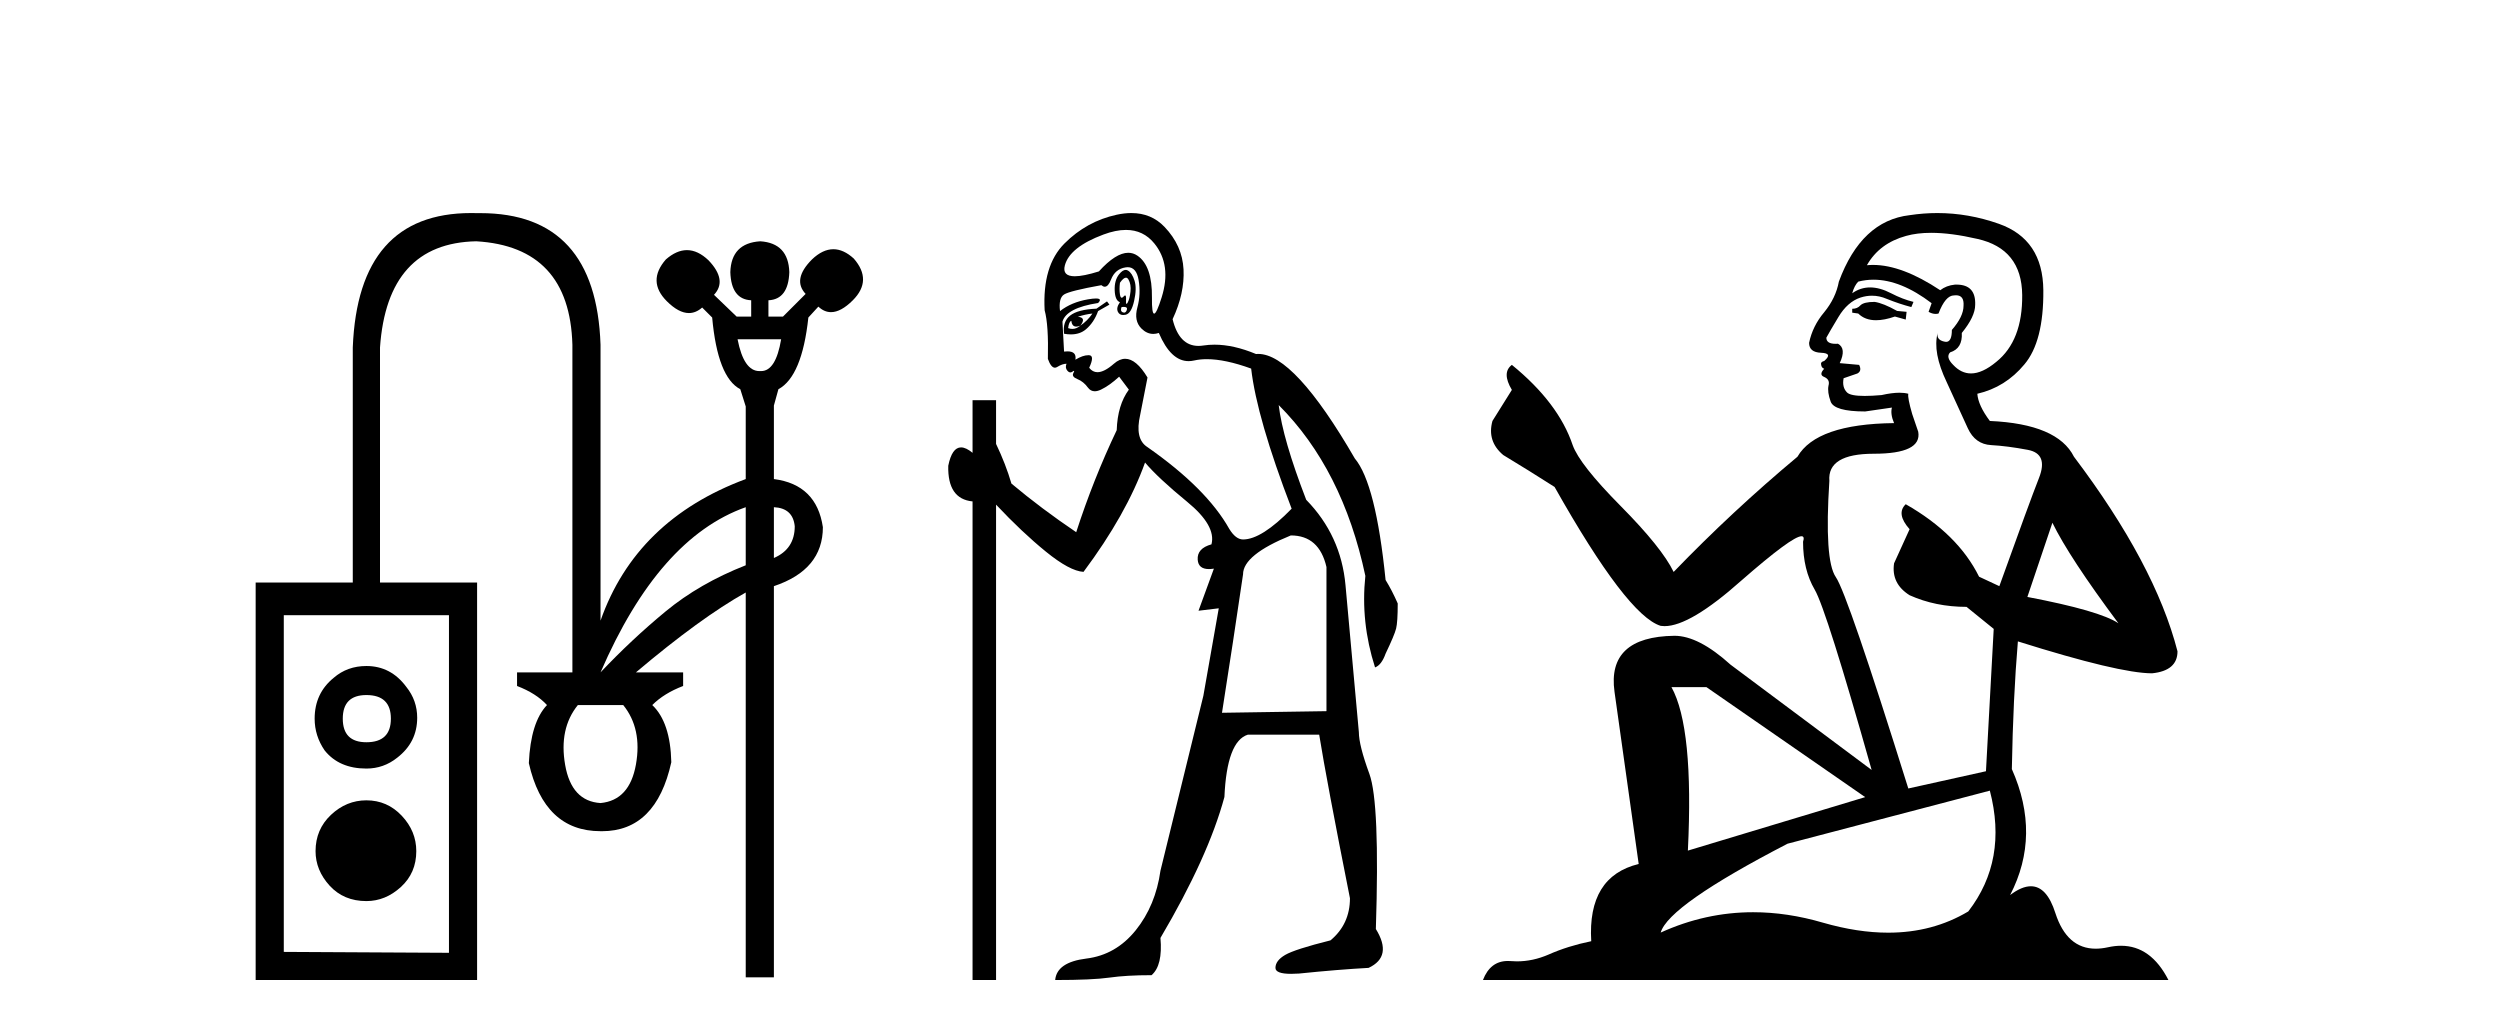
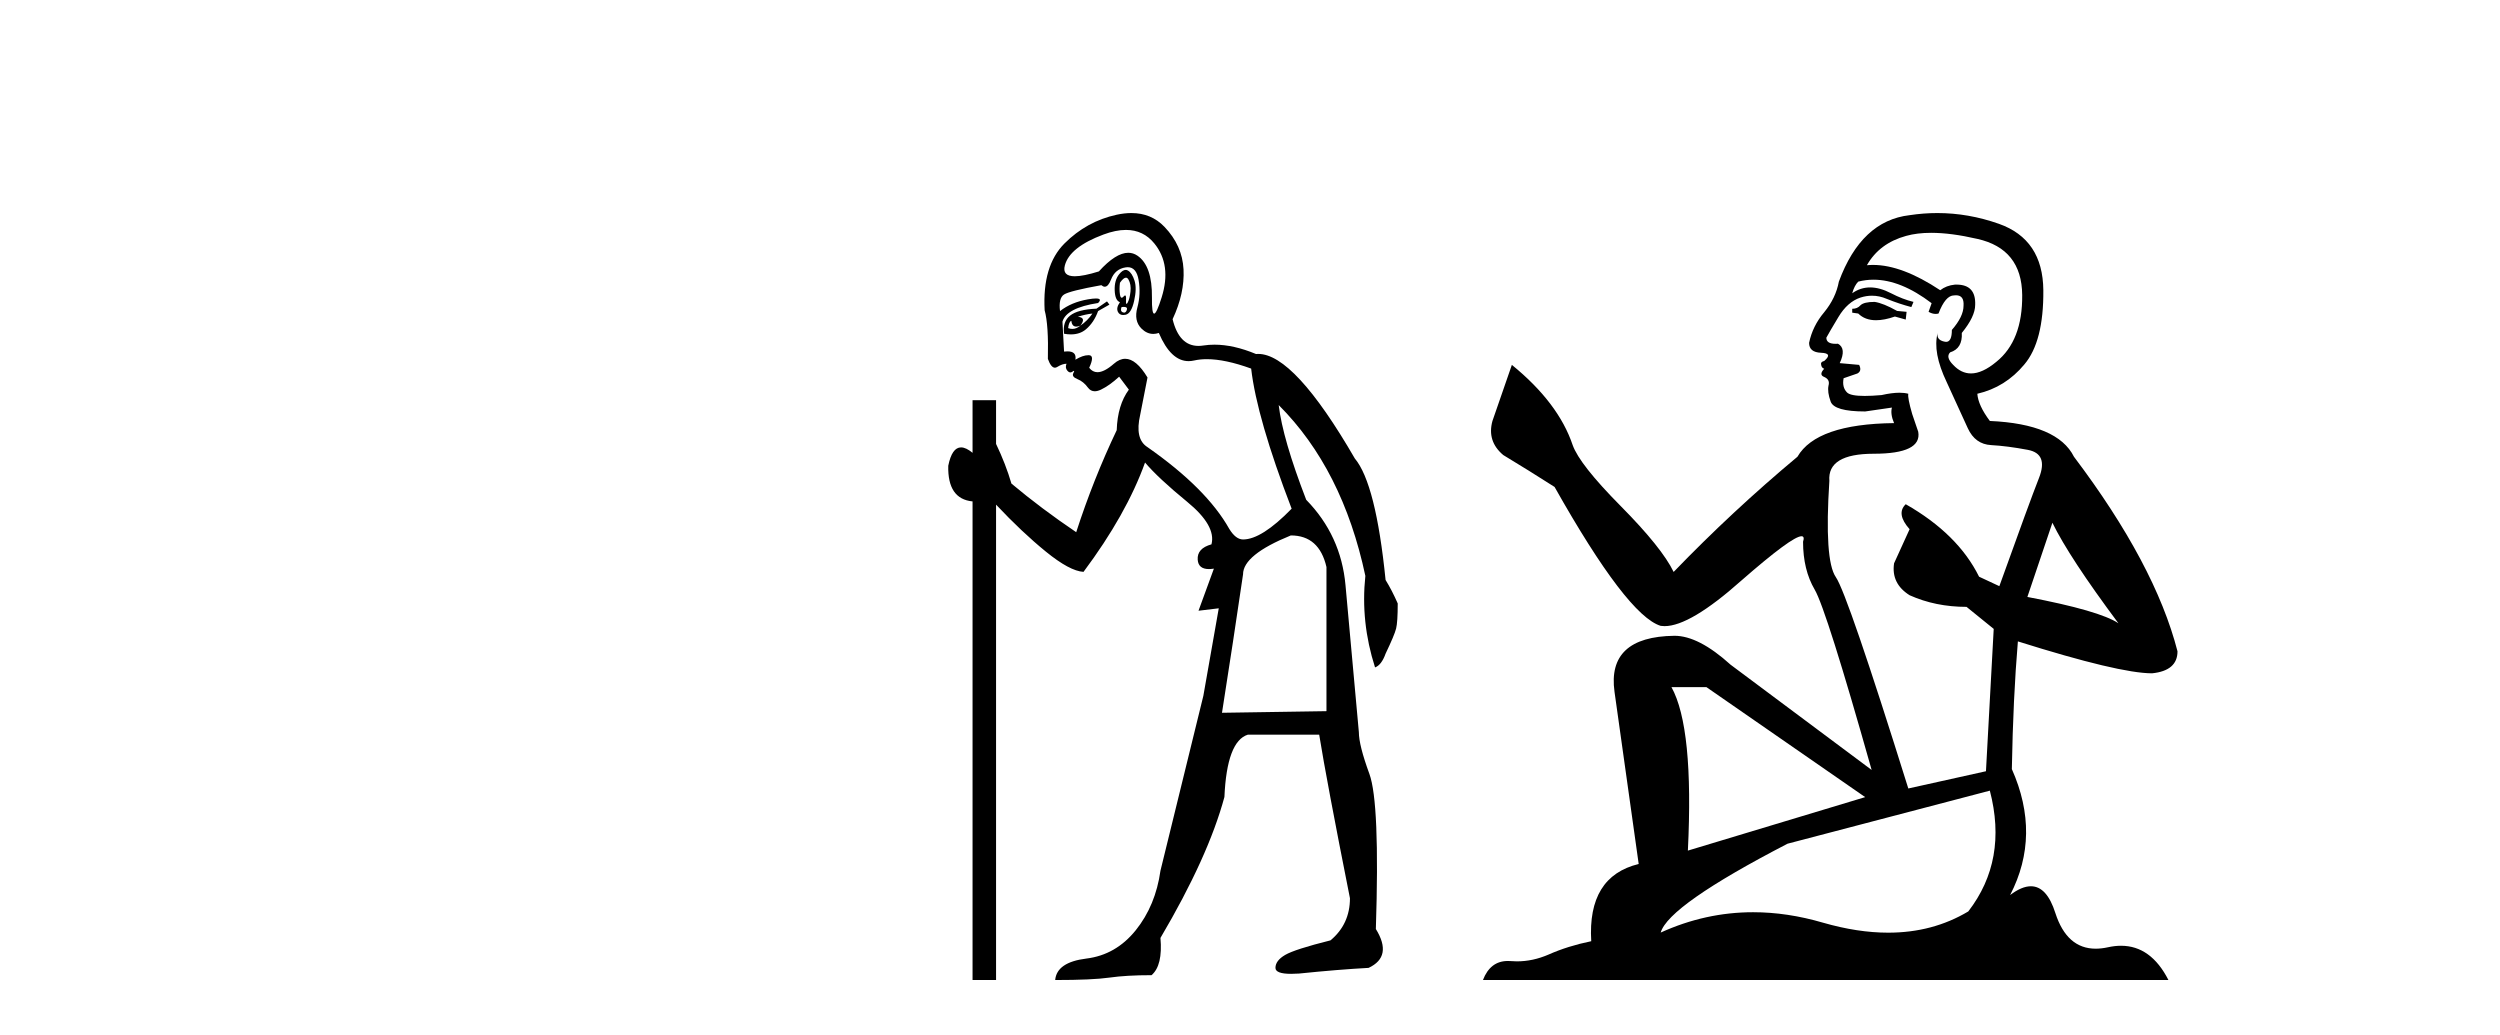
<svg xmlns="http://www.w3.org/2000/svg" width="99.0" height="41.0">
-   <path d="M 30.933 13.436 C 30.793 14.275 30.529 14.695 30.139 14.695 C 30.128 14.695 30.118 14.695 30.107 14.694 C 30.095 14.695 30.083 14.695 30.072 14.695 C 29.659 14.695 29.371 14.275 29.208 13.436 ZM 30.646 20.085 C 31.149 20.109 31.424 20.36 31.472 20.84 C 31.472 21.439 31.197 21.858 30.646 22.097 L 30.646 20.085 ZM 29.531 20.085 L 29.531 22.385 C 28.31 22.864 27.249 23.475 26.351 24.218 C 25.452 24.961 24.596 25.763 23.781 26.626 C 25.315 23.08 27.231 20.9 29.531 20.085 ZM 14.509 27.524 C 15.156 27.524 15.479 27.836 15.479 28.459 C 15.479 29.082 15.156 29.393 14.509 29.393 C 13.886 29.393 13.574 29.082 13.574 28.459 C 13.574 27.836 13.886 27.524 14.509 27.524 ZM 14.509 26.374 C 14.006 26.374 13.574 26.53 13.215 26.841 C 12.712 27.249 12.46 27.788 12.46 28.459 C 12.46 28.914 12.592 29.333 12.856 29.717 C 13.239 30.196 13.79 30.435 14.509 30.435 C 14.964 30.435 15.371 30.292 15.731 30.004 C 16.258 29.597 16.521 29.07 16.521 28.423 C 16.521 27.968 16.378 27.56 16.09 27.201 C 15.683 26.65 15.156 26.374 14.509 26.374 ZM 24.68 27.92 C 25.183 28.543 25.351 29.327 25.183 30.274 C 25.015 31.22 24.548 31.729 23.781 31.801 C 23.014 31.753 22.547 31.25 22.38 30.292 C 22.212 29.333 22.38 28.543 22.883 27.92 ZM 14.509 31.693 C 13.982 31.693 13.514 31.885 13.107 32.268 C 12.7 32.652 12.496 33.131 12.496 33.706 C 12.496 34.209 12.682 34.664 13.053 35.072 C 13.425 35.479 13.91 35.683 14.509 35.683 C 15.012 35.683 15.467 35.497 15.874 35.126 C 16.282 34.754 16.485 34.281 16.485 33.706 C 16.485 33.179 16.294 32.712 15.91 32.304 C 15.527 31.897 15.06 31.693 14.509 31.693 ZM 17.779 24.362 L 17.779 37.731 L 11.238 37.695 L 11.238 24.362 ZM 18.655 8.437 C 15.672 8.437 14.11 10.211 13.97 13.76 L 13.97 23.068 L 10.124 23.068 L 10.124 38.809 L 18.893 38.809 L 18.893 23.068 L 15.048 23.068 L 15.048 13.76 C 15.24 11.004 16.509 9.603 18.857 9.555 C 21.325 9.698 22.595 11.064 22.667 13.652 L 22.667 26.626 L 20.475 26.626 L 20.475 27.165 C 20.978 27.357 21.373 27.608 21.661 27.92 C 21.229 28.375 20.99 29.142 20.942 30.22 C 21.349 32.017 22.296 32.915 23.781 32.915 C 23.8 32.916 23.819 32.916 23.837 32.916 C 25.267 32.916 26.182 32.005 26.584 30.184 C 26.56 29.13 26.309 28.375 25.83 27.92 C 26.141 27.608 26.548 27.357 27.052 27.165 L 27.052 26.626 L 25.183 26.626 C 26.884 25.188 28.333 24.134 29.531 23.463 L 29.531 38.702 L 30.646 38.702 L 30.646 23.212 C 31.939 22.78 32.586 22.002 32.586 20.876 C 32.419 19.749 31.772 19.115 30.646 18.971 L 30.646 16.06 L 30.825 15.413 C 31.448 15.077 31.844 14.131 32.011 12.574 L 32.407 12.142 C 32.562 12.288 32.729 12.361 32.908 12.361 C 33.171 12.361 33.459 12.204 33.772 11.891 C 34.299 11.364 34.311 10.812 33.808 10.237 C 33.539 9.992 33.27 9.869 33.001 9.869 C 32.719 9.869 32.437 10.004 32.155 10.273 C 31.628 10.801 31.544 11.256 31.903 11.639 L 31.005 12.538 L 30.43 12.538 L 30.43 11.891 C 30.957 11.867 31.233 11.495 31.257 10.777 C 31.233 10.01 30.849 9.603 30.107 9.555 C 29.34 9.603 28.944 10.01 28.921 10.777 C 28.944 11.495 29.22 11.867 29.747 11.891 L 29.747 12.538 L 29.172 12.538 L 28.274 11.675 C 28.633 11.292 28.561 10.836 28.058 10.309 C 27.776 10.04 27.491 9.905 27.203 9.905 C 26.928 9.905 26.65 10.028 26.369 10.273 C 25.866 10.848 25.878 11.4 26.405 11.927 C 26.718 12.24 27.01 12.397 27.281 12.397 C 27.466 12.397 27.641 12.324 27.806 12.178 L 28.202 12.574 C 28.345 14.155 28.717 15.101 29.316 15.413 L 29.531 16.096 L 29.531 18.971 C 26.632 20.049 24.716 21.918 23.781 24.577 L 23.781 13.652 C 23.663 10.177 22.076 8.44 19.019 8.44 C 18.977 8.44 18.936 8.44 18.893 8.44 C 18.813 8.438 18.733 8.437 18.655 8.437 Z" style="fill:#000000;stroke:none" />
  <path d="M 44.587 10.996 Q 44.645 10.996 44.687 11.069 Q 44.799 11.261 44.767 11.55 Q 44.735 11.838 44.655 11.983 Q 44.626 12.035 44.61 12.035 Q 44.581 12.035 44.591 11.87 Q 44.601 11.699 44.555 11.699 Q 44.532 11.699 44.495 11.742 Q 44.452 11.791 44.421 11.791 Q 44.37 11.791 44.35 11.662 Q 44.318 11.453 44.35 11.197 Q 44.491 10.996 44.587 10.996 ZM 44.498 12.153 Q 44.662 12.153 44.623 12.271 Q 44.587 12.38 44.515 12.38 Q 44.491 12.38 44.462 12.367 Q 44.35 12.319 44.414 12.159 Q 44.461 12.153 44.498 12.153 ZM 44.588 9.105 Q 45.278 9.105 45.713 9.642 Q 46.403 10.491 46.002 11.774 Q 45.8 12.42 45.704 12.42 Q 45.609 12.42 45.617 11.79 Q 45.633 10.523 45.04 10.123 Q 44.873 10.01 44.68 10.01 Q 44.185 10.01 43.516 10.748 Q 42.901 10.94 42.562 10.94 Q 42.054 10.94 42.169 10.507 Q 42.362 9.786 43.693 9.289 Q 44.184 9.105 44.588 9.105 ZM 44.577 10.688 Q 44.456 10.688 44.318 10.86 Q 44.126 11.101 44.142 11.502 Q 44.158 11.902 44.35 11.967 Q 44.19 12.191 44.27 12.351 Q 44.332 12.475 44.479 12.475 Q 44.523 12.475 44.575 12.464 Q 44.799 12.416 44.911 11.918 Q 45.024 11.421 44.928 11.117 Q 44.831 10.812 44.671 10.716 Q 44.625 10.688 44.577 10.688 ZM 43.26 12.416 Q 43.067 12.704 42.779 12.897 Q 43.035 12.576 42.683 12.544 Q 42.971 12.448 43.26 12.416 ZM 42.426 12.704 Q 42.449 12.933 42.619 12.933 Q 42.687 12.933 42.779 12.897 L 42.779 12.897 Q 42.629 13.025 42.465 13.025 Q 42.383 13.025 42.298 12.993 Q 42.33 12.736 42.426 12.704 ZM 43.837 11.935 L 43.42 12.223 Q 42.683 12.255 42.378 12.496 Q 42.073 12.736 42.137 13.217 Q 42.28 13.242 42.407 13.242 Q 42.766 13.242 43.003 13.041 Q 43.324 12.768 43.484 12.319 L 43.933 12.063 L 43.837 11.935 ZM 44.657 10.581 Q 45.002 10.581 45.088 11.085 Q 45.184 11.646 45.04 12.175 Q 44.895 12.704 45.2 13.009 Q 45.414 13.223 45.669 13.223 Q 45.776 13.223 45.89 13.185 Q 46.364 14.301 47.068 14.301 Q 47.174 14.301 47.285 14.276 Q 47.516 14.223 47.79 14.223 Q 48.519 14.223 49.546 14.596 Q 49.77 16.553 51.149 20.144 Q 49.963 21.363 49.225 21.363 Q 48.936 21.363 48.68 20.946 Q 47.782 19.343 45.441 17.707 Q 44.928 17.386 45.152 16.424 L 45.441 14.949 Q 44.996 14.208 44.558 14.208 Q 44.333 14.208 44.11 14.404 Q 43.728 14.739 43.46 14.739 Q 43.266 14.739 43.132 14.564 Q 43.356 14.083 43.132 14.067 Q 43.114 14.066 43.096 14.066 Q 42.882 14.066 42.586 14.244 Q 42.641 13.914 42.272 13.914 Q 42.211 13.914 42.137 13.923 L 42.073 12.736 Q 42.234 12.191 43.484 11.999 Q 43.663 11.82 43.399 11.82 Q 43.284 11.82 43.083 11.854 Q 42.426 11.967 41.977 12.319 Q 41.913 11.806 42.137 11.662 Q 42.362 11.518 43.613 11.293 Q 43.684 11.354 43.748 11.354 Q 43.888 11.354 43.997 11.069 Q 44.158 10.652 44.575 10.588 Q 44.617 10.581 44.657 10.581 ZM 51.117 21.203 Q 52.24 21.203 52.528 22.454 L 52.528 28.162 L 48.391 28.226 Q 48.84 25.372 49.225 22.742 Q 49.225 21.972 51.117 21.203 ZM 44.802 8.437 Q 44.528 8.437 44.222 8.503 Q 43.035 8.76 42.153 9.642 Q 41.272 10.523 41.368 12.287 Q 41.528 12.865 41.496 14.212 Q 41.621 14.561 41.775 14.561 Q 41.818 14.561 41.865 14.532 Q 42.073 14.404 42.234 14.404 Q 42.169 14.564 42.266 14.677 Q 42.327 14.748 42.388 14.748 Q 42.423 14.748 42.458 14.725 Q 42.509 14.686 42.527 14.686 Q 42.554 14.686 42.506 14.773 Q 42.426 14.917 42.667 15.013 Q 42.907 15.109 43.083 15.35 Q 43.189 15.494 43.353 15.494 Q 43.462 15.494 43.597 15.43 Q 43.933 15.27 44.318 14.917 L 44.703 15.43 Q 44.254 16.04 44.222 17.034 Q 43.292 18.99 42.618 21.075 Q 41.239 20.144 40.053 19.15 Q 39.828 18.381 39.444 17.579 L 39.444 15.847 L 38.513 15.847 L 38.513 17.932 Q 38.254 17.717 38.058 17.717 Q 37.697 17.717 37.551 18.445 Q 37.519 19.76 38.513 19.856 L 38.513 38.809 L 39.444 38.809 L 39.444 19.984 Q 40.47 21.075 41.416 21.844 Q 42.362 22.614 42.907 22.646 Q 44.607 20.369 45.344 18.316 Q 45.858 18.926 47.012 19.872 Q 48.167 20.818 47.974 21.556 Q 47.397 21.716 47.429 22.165 Q 47.455 22.535 47.873 22.535 Q 47.963 22.535 48.07 22.518 L 48.07 22.518 L 47.461 24.185 L 48.263 24.089 L 47.653 27.553 Q 46.531 32.107 45.954 34.48 Q 45.761 35.859 44.976 36.837 Q 44.19 37.815 43.019 37.959 Q 41.849 38.104 41.785 38.809 Q 43.26 38.809 43.933 38.713 Q 44.607 38.617 45.601 38.617 Q 46.05 38.232 45.954 37.142 Q 47.846 33.935 48.487 31.561 Q 48.584 29.349 49.417 29.092 L 52.24 29.092 Q 52.528 30.888 53.458 35.57 Q 53.458 36.596 52.688 37.238 Q 51.277 37.591 50.893 37.815 Q 50.508 38.04 50.508 38.328 Q 50.508 38.564 51.13 38.564 Q 51.269 38.564 51.438 38.553 Q 53.009 38.392 54.196 38.328 Q 55.158 37.879 54.484 36.789 Q 54.645 31.786 54.228 30.647 Q 53.811 29.509 53.811 28.996 Q 53.458 25.147 53.282 23.175 Q 53.105 21.203 51.726 19.792 Q 50.796 17.386 50.636 16.04 L 50.636 16.04 Q 53.17 18.573 54.068 22.806 Q 53.875 24.634 54.452 26.43 Q 54.709 26.334 54.869 25.885 Q 55.222 25.147 55.286 24.891 Q 55.35 24.634 55.35 23.897 Q 55.126 23.384 54.869 22.967 Q 54.484 19.15 53.651 18.156 Q 51.253 14.015 49.823 14.015 Q 49.78 14.015 49.738 14.019 Q 48.85 13.649 48.095 13.649 Q 47.868 13.649 47.653 13.682 Q 47.553 13.698 47.459 13.698 Q 46.692 13.698 46.435 12.64 Q 46.916 11.614 46.868 10.668 Q 46.82 9.722 46.114 8.984 Q 45.591 8.437 44.802 8.437 Z" style="fill:#000000;stroke:none" />
-   <path d="M 74.237 11.955 Q 73.809 11.955 73.673 12.091 Q 73.553 12.228 73.348 12.228 L 73.348 12.382 L 73.587 12.416 Q 73.852 12.681 74.292 12.681 Q 74.618 12.681 75.039 12.535 L 75.467 12.655 L 75.501 12.348 L 75.125 12.313 Q 74.578 12.006 74.237 11.955 ZM 76.474 9.22 Q 77.262 9.22 78.302 9.46 Q 80.062 9.853 80.079 11.681 Q 80.096 13.492 79.054 14.329 Q 78.503 14.788 78.051 14.788 Q 77.662 14.788 77.346 14.449 Q 77.038 14.141 77.226 13.953 Q 77.721 13.8 77.687 13.185 Q 78.217 12.535 78.217 12.074 Q 78.25 11.27 77.478 11.27 Q 77.447 11.27 77.414 11.271 Q 77.072 11.305 76.833 11.493 Q 75.322 10.491 74.172 10.491 Q 74.049 10.491 73.929 10.503 L 73.929 10.503 Q 74.424 9.631 75.484 9.341 Q 75.916 9.22 76.474 9.22 ZM 81.275 20.701 Q 81.941 22.068 83.889 24.682 Q 83.154 24.186 80.284 23.639 L 81.275 20.701 ZM 74.191 11.076 Q 75.269 11.076 76.492 12.006 L 76.372 12.348 Q 76.515 12.431 76.651 12.431 Q 76.708 12.431 76.765 12.416 Q 77.038 11.698 77.38 11.698 Q 77.421 11.693 77.457 11.693 Q 77.786 11.693 77.756 12.108 Q 77.756 12.535 77.294 13.065 Q 77.294 13.538 77.064 13.538 Q 77.028 13.538 76.987 13.526 Q 76.679 13.458 76.731 13.185 L 76.731 13.185 Q 76.526 13.953 77.089 15.132 Q 77.636 16.328 77.926 16.96 Q 78.217 17.592 78.849 17.626 Q 79.481 17.66 80.301 17.814 Q 81.121 17.968 80.745 18.925 Q 80.369 19.881 79.174 23.212 L 78.371 22.837 Q 77.534 21.145 75.467 19.967 L 75.467 19.967 Q 75.074 20.342 75.62 20.957 L 75.005 22.307 Q 74.886 23.11 75.62 23.571 Q 76.645 24.032 77.875 24.032 L 78.951 24.904 L 78.644 30.541 L 75.569 31.224 Q 73.16 23.52 72.699 22.854 Q 72.238 22.187 72.443 19.044 Q 72.357 17.968 74.202 17.968 Q 76.116 17.968 75.962 17.097 L 75.723 16.396 Q 75.535 15.747 75.569 15.593 Q 75.419 15.552 75.219 15.552 Q 74.92 15.552 74.51 15.645 Q 74.123 15.679 73.842 15.679 Q 73.28 15.679 73.143 15.542 Q 72.938 15.337 73.007 14.978 L 73.553 14.79 Q 73.741 14.688 73.622 14.449 L 72.853 14.38 Q 73.126 13.8 72.784 13.612 Q 72.733 13.615 72.688 13.615 Q 72.323 13.615 72.323 13.373 Q 72.443 13.15 72.802 12.553 Q 73.16 11.955 73.673 11.784 Q 73.903 11.71 74.13 11.71 Q 74.425 11.71 74.715 11.835 Q 75.227 12.04 75.689 12.16 L 75.774 11.955 Q 75.347 11.852 74.886 11.613 Q 74.442 11.382 74.057 11.382 Q 73.673 11.382 73.348 11.613 Q 73.434 11.305 73.587 11.152 Q 73.883 11.076 74.191 11.076 ZM 67.574 27.21 L 73.861 31.566 L 66.84 33.684 Q 67.079 28.816 66.19 27.21 ZM 78.798 31.31 Q 79.515 34.06 77.944 36.093 Q 76.536 36.934 74.774 36.934 Q 73.564 36.934 72.187 36.537 Q 70.775 36.124 69.423 36.124 Q 67.535 36.124 65.763 36.93 Q 66.071 35.854 70.786 33.411 L 78.798 31.31 ZM 76.719 8.437 Q 76.172 8.437 75.62 8.521 Q 73.707 8.743 72.819 11.152 Q 72.699 11.801 72.238 12.365 Q 71.777 12.911 71.64 13.578 Q 71.64 13.953 72.118 13.97 Q 72.597 13.988 72.238 14.295 Q 72.084 14.329 72.118 14.449 Q 72.135 14.568 72.238 14.603 Q 72.016 14.842 72.238 14.927 Q 72.477 15.03 72.409 15.269 Q 72.357 15.525 72.494 15.901 Q 72.631 16.294 73.861 16.294 L 74.92 16.14 L 74.92 16.14 Q 74.852 16.396 75.005 16.755 Q 71.93 16.789 71.179 18.087 Q 68.599 20.24 66.276 22.649 Q 65.815 21.692 64.175 20.035 Q 62.552 18.395 62.278 17.626 Q 61.715 15.952 59.87 14.449 Q 59.46 14.756 59.87 15.44 L 59.101 16.67 Q 58.879 17.472 59.528 18.019 Q 60.519 18.617 61.561 19.283 Q 64.431 24.374 65.763 24.784 Q 65.837 24.795 65.917 24.795 Q 66.931 24.795 68.958 22.99 Q 70.966 21.235 71.34 21.235 Q 71.472 21.235 71.401 21.453 Q 71.401 22.563 71.862 23.349 Q 72.323 24.135 74.117 30.49 L 68.531 26.322 Q 67.267 25.177 66.31 25.177 Q 63.628 25.211 63.935 27.398 L 64.892 34.214 Q 62.859 34.709 63.013 37.272 Q 62.09 37.46 61.322 37.801 Q 60.701 38.07 60.068 38.07 Q 59.935 38.07 59.801 38.058 Q 59.755 38.055 59.711 38.055 Q 59.014 38.055 58.725 38.809 L 85.87 38.809 Q 85.177 37.452 83.993 37.452 Q 83.747 37.452 83.479 37.511 Q 83.22 37.568 82.99 37.568 Q 81.849 37.568 81.394 36.161 Q 81.057 35.096 80.423 35.096 Q 80.06 35.096 79.601 35.444 Q 80.831 33.069 79.669 30.456 Q 79.72 27.62 79.908 25.399 Q 83.923 26.663 85.221 26.663 Q 86.229 26.561 86.229 25.792 Q 85.341 22.341 82.129 18.087 Q 81.48 16.789 78.798 16.67 Q 78.336 16.055 78.302 15.593 Q 79.413 15.337 80.164 14.432 Q 80.933 13.526 80.916 11.493 Q 80.899 9.478 79.156 8.863 Q 77.95 8.437 76.719 8.437 Z" style="fill:#000000;stroke:none" />
+   <path d="M 74.237 11.955 Q 73.809 11.955 73.673 12.091 Q 73.553 12.228 73.348 12.228 L 73.348 12.382 L 73.587 12.416 Q 73.852 12.681 74.292 12.681 Q 74.618 12.681 75.039 12.535 L 75.467 12.655 L 75.501 12.348 L 75.125 12.313 Q 74.578 12.006 74.237 11.955 ZM 76.474 9.22 Q 77.262 9.22 78.302 9.46 Q 80.062 9.853 80.079 11.681 Q 80.096 13.492 79.054 14.329 Q 78.503 14.788 78.051 14.788 Q 77.662 14.788 77.346 14.449 Q 77.038 14.141 77.226 13.953 Q 77.721 13.8 77.687 13.185 Q 78.217 12.535 78.217 12.074 Q 78.25 11.27 77.478 11.27 Q 77.447 11.27 77.414 11.271 Q 77.072 11.305 76.833 11.493 Q 75.322 10.491 74.172 10.491 Q 74.049 10.491 73.929 10.503 L 73.929 10.503 Q 74.424 9.631 75.484 9.341 Q 75.916 9.22 76.474 9.22 ZM 81.275 20.701 Q 81.941 22.068 83.889 24.682 Q 83.154 24.186 80.284 23.639 L 81.275 20.701 ZM 74.191 11.076 Q 75.269 11.076 76.492 12.006 L 76.372 12.348 Q 76.515 12.431 76.651 12.431 Q 76.708 12.431 76.765 12.416 Q 77.038 11.698 77.38 11.698 Q 77.421 11.693 77.457 11.693 Q 77.786 11.693 77.756 12.108 Q 77.756 12.535 77.294 13.065 Q 77.294 13.538 77.064 13.538 Q 77.028 13.538 76.987 13.526 Q 76.679 13.458 76.731 13.185 L 76.731 13.185 Q 76.526 13.953 77.089 15.132 Q 77.636 16.328 77.926 16.96 Q 78.217 17.592 78.849 17.626 Q 79.481 17.66 80.301 17.814 Q 81.121 17.968 80.745 18.925 Q 80.369 19.881 79.174 23.212 L 78.371 22.837 Q 77.534 21.145 75.467 19.967 L 75.467 19.967 Q 75.074 20.342 75.62 20.957 L 75.005 22.307 Q 74.886 23.11 75.62 23.571 Q 76.645 24.032 77.875 24.032 L 78.951 24.904 L 78.644 30.541 L 75.569 31.224 Q 73.16 23.52 72.699 22.854 Q 72.238 22.187 72.443 19.044 Q 72.357 17.968 74.202 17.968 Q 76.116 17.968 75.962 17.097 L 75.723 16.396 Q 75.535 15.747 75.569 15.593 Q 75.419 15.552 75.219 15.552 Q 74.92 15.552 74.51 15.645 Q 74.123 15.679 73.842 15.679 Q 73.28 15.679 73.143 15.542 Q 72.938 15.337 73.007 14.978 L 73.553 14.79 Q 73.741 14.688 73.622 14.449 L 72.853 14.38 Q 73.126 13.8 72.784 13.612 Q 72.733 13.615 72.688 13.615 Q 72.323 13.615 72.323 13.373 Q 72.443 13.15 72.802 12.553 Q 73.16 11.955 73.673 11.784 Q 73.903 11.71 74.13 11.71 Q 74.425 11.71 74.715 11.835 Q 75.227 12.04 75.689 12.16 L 75.774 11.955 Q 75.347 11.852 74.886 11.613 Q 74.442 11.382 74.057 11.382 Q 73.673 11.382 73.348 11.613 Q 73.434 11.305 73.587 11.152 Q 73.883 11.076 74.191 11.076 ZM 67.574 27.21 L 73.861 31.566 L 66.84 33.684 Q 67.079 28.816 66.19 27.21 ZM 78.798 31.31 Q 79.515 34.06 77.944 36.093 Q 76.536 36.934 74.774 36.934 Q 73.564 36.934 72.187 36.537 Q 70.775 36.124 69.423 36.124 Q 67.535 36.124 65.763 36.93 Q 66.071 35.854 70.786 33.411 L 78.798 31.31 ZM 76.719 8.437 Q 76.172 8.437 75.62 8.521 Q 73.707 8.743 72.819 11.152 Q 72.699 11.801 72.238 12.365 Q 71.777 12.911 71.64 13.578 Q 71.64 13.953 72.118 13.97 Q 72.597 13.988 72.238 14.295 Q 72.084 14.329 72.118 14.449 Q 72.135 14.568 72.238 14.603 Q 72.016 14.842 72.238 14.927 Q 72.477 15.03 72.409 15.269 Q 72.357 15.525 72.494 15.901 Q 72.631 16.294 73.861 16.294 L 74.92 16.14 L 74.92 16.14 Q 74.852 16.396 75.005 16.755 Q 71.93 16.789 71.179 18.087 Q 68.599 20.24 66.276 22.649 Q 65.815 21.692 64.175 20.035 Q 62.552 18.395 62.278 17.626 Q 61.715 15.952 59.87 14.449 L 59.101 16.67 Q 58.879 17.472 59.528 18.019 Q 60.519 18.617 61.561 19.283 Q 64.431 24.374 65.763 24.784 Q 65.837 24.795 65.917 24.795 Q 66.931 24.795 68.958 22.99 Q 70.966 21.235 71.34 21.235 Q 71.472 21.235 71.401 21.453 Q 71.401 22.563 71.862 23.349 Q 72.323 24.135 74.117 30.49 L 68.531 26.322 Q 67.267 25.177 66.31 25.177 Q 63.628 25.211 63.935 27.398 L 64.892 34.214 Q 62.859 34.709 63.013 37.272 Q 62.09 37.46 61.322 37.801 Q 60.701 38.07 60.068 38.07 Q 59.935 38.07 59.801 38.058 Q 59.755 38.055 59.711 38.055 Q 59.014 38.055 58.725 38.809 L 85.87 38.809 Q 85.177 37.452 83.993 37.452 Q 83.747 37.452 83.479 37.511 Q 83.22 37.568 82.99 37.568 Q 81.849 37.568 81.394 36.161 Q 81.057 35.096 80.423 35.096 Q 80.06 35.096 79.601 35.444 Q 80.831 33.069 79.669 30.456 Q 79.72 27.62 79.908 25.399 Q 83.923 26.663 85.221 26.663 Q 86.229 26.561 86.229 25.792 Q 85.341 22.341 82.129 18.087 Q 81.48 16.789 78.798 16.67 Q 78.336 16.055 78.302 15.593 Q 79.413 15.337 80.164 14.432 Q 80.933 13.526 80.916 11.493 Q 80.899 9.478 79.156 8.863 Q 77.95 8.437 76.719 8.437 Z" style="fill:#000000;stroke:none" />
</svg>